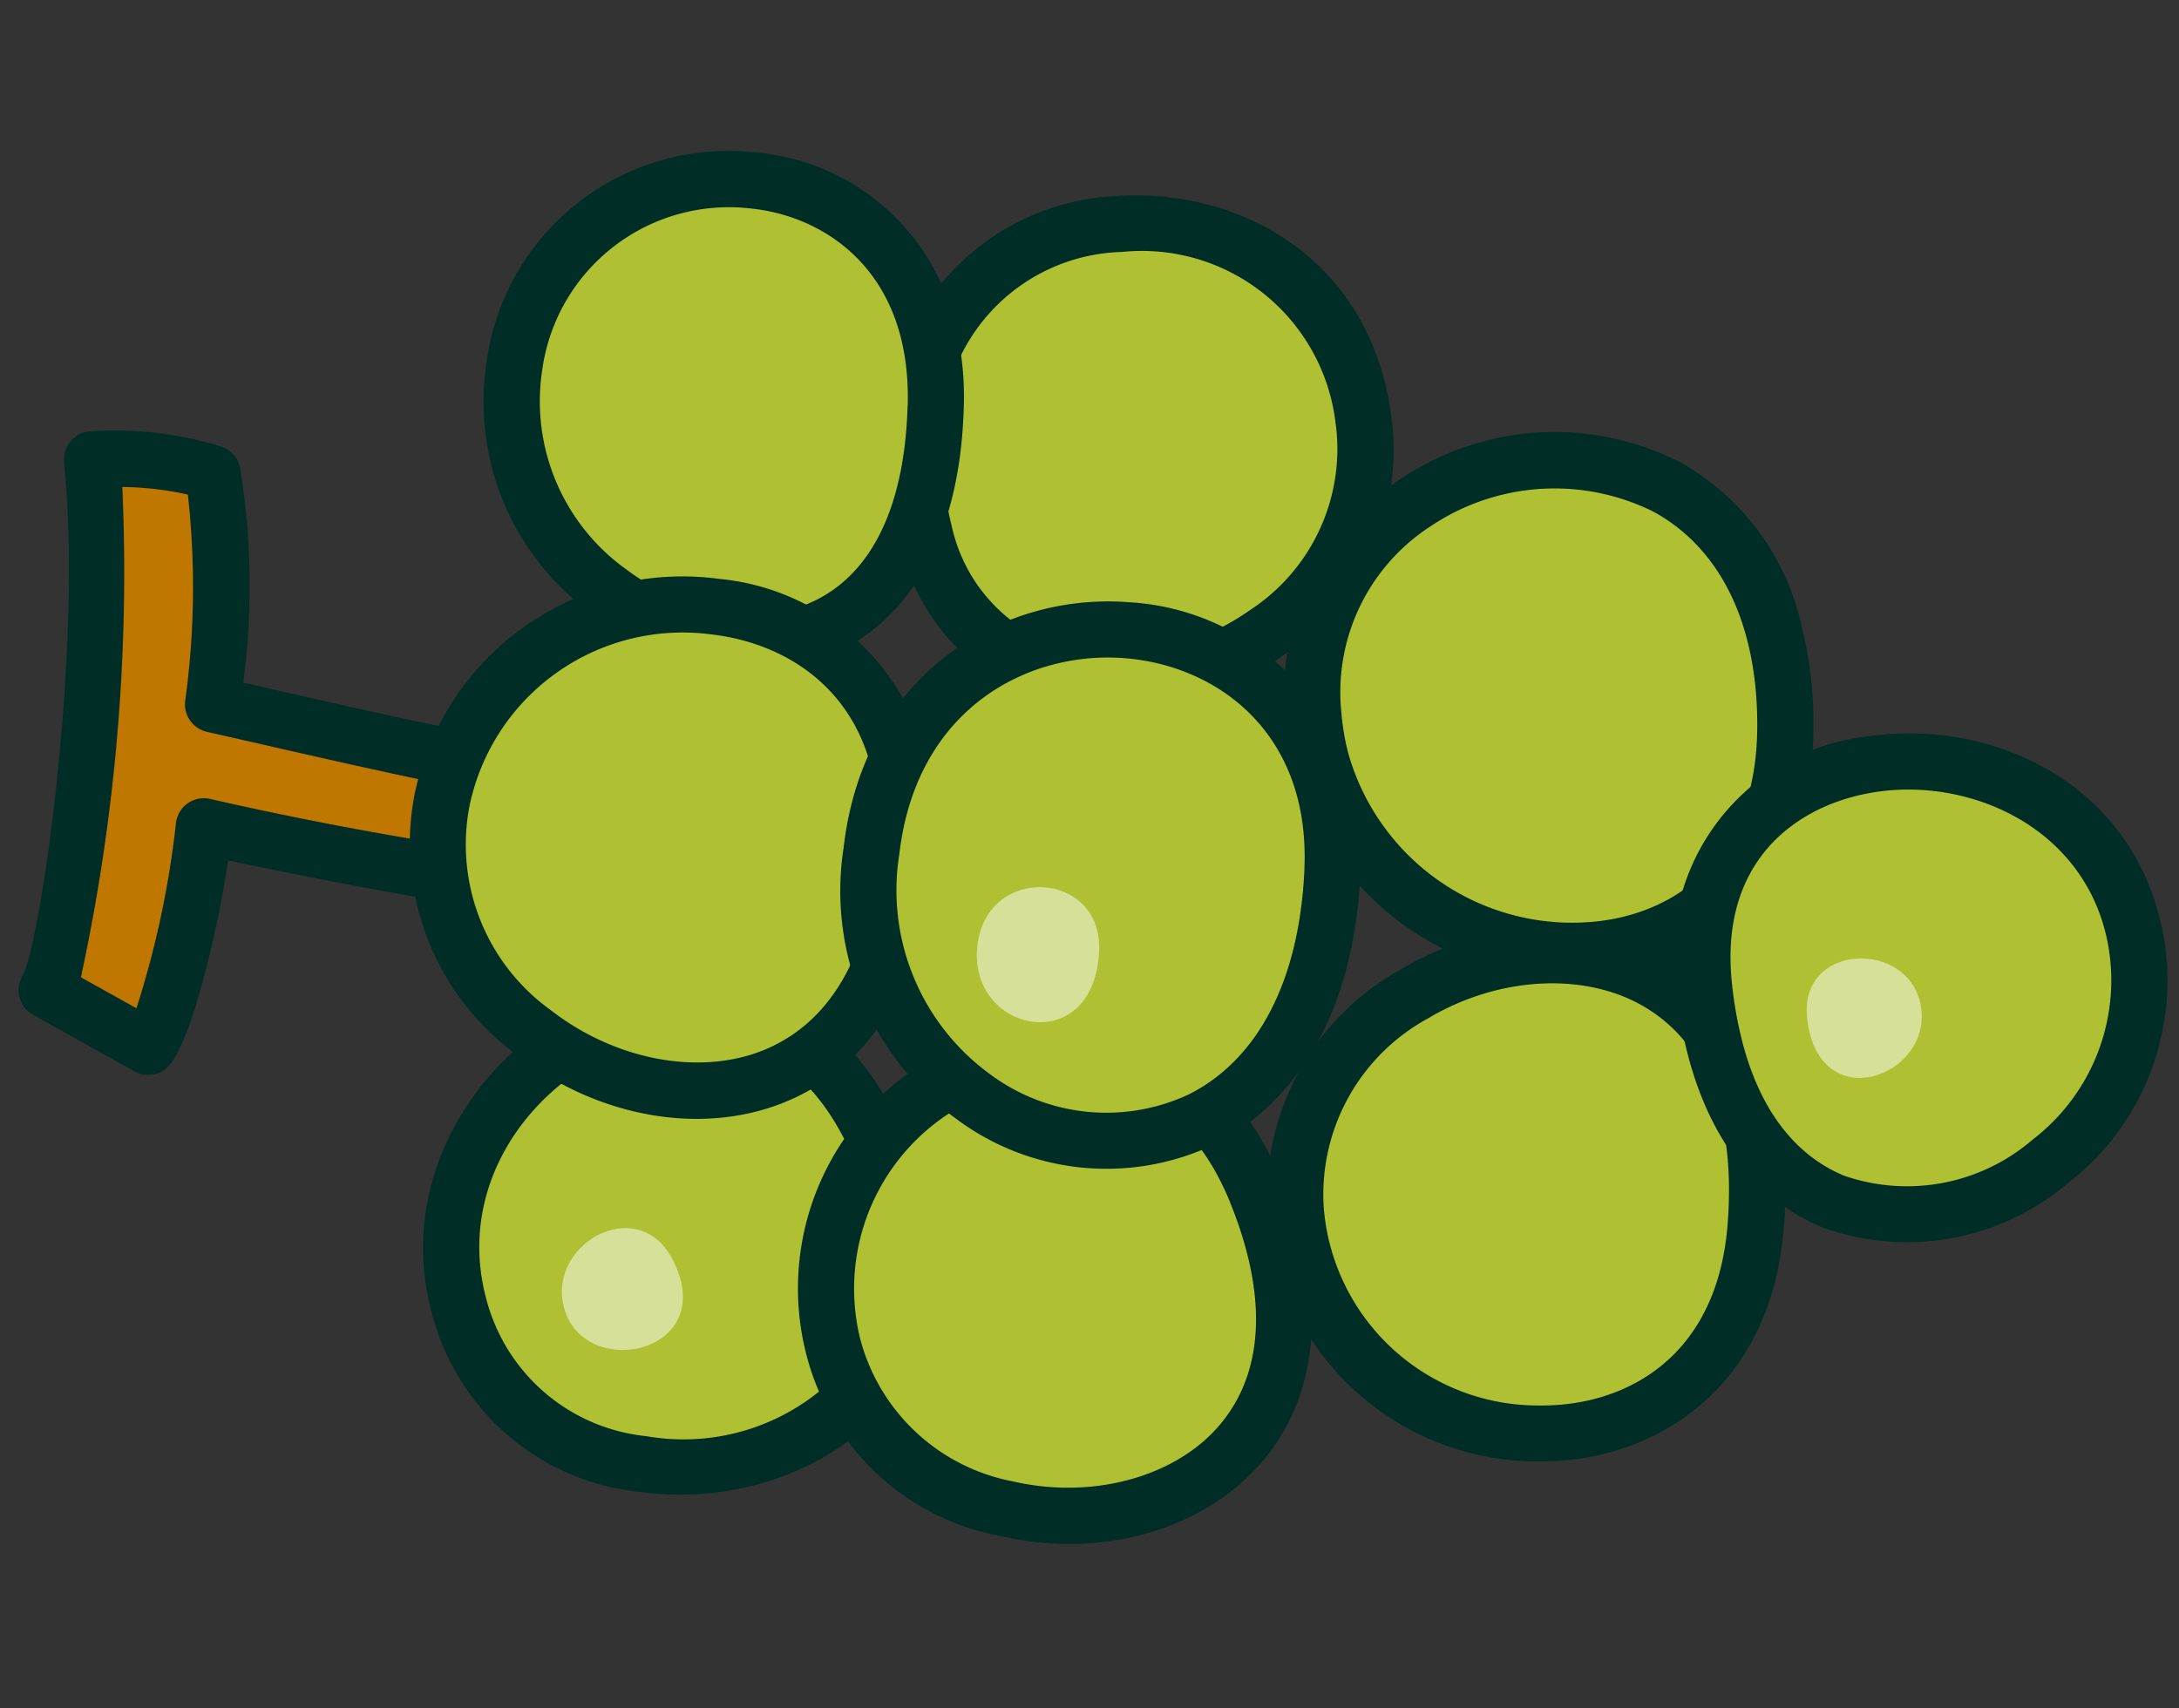
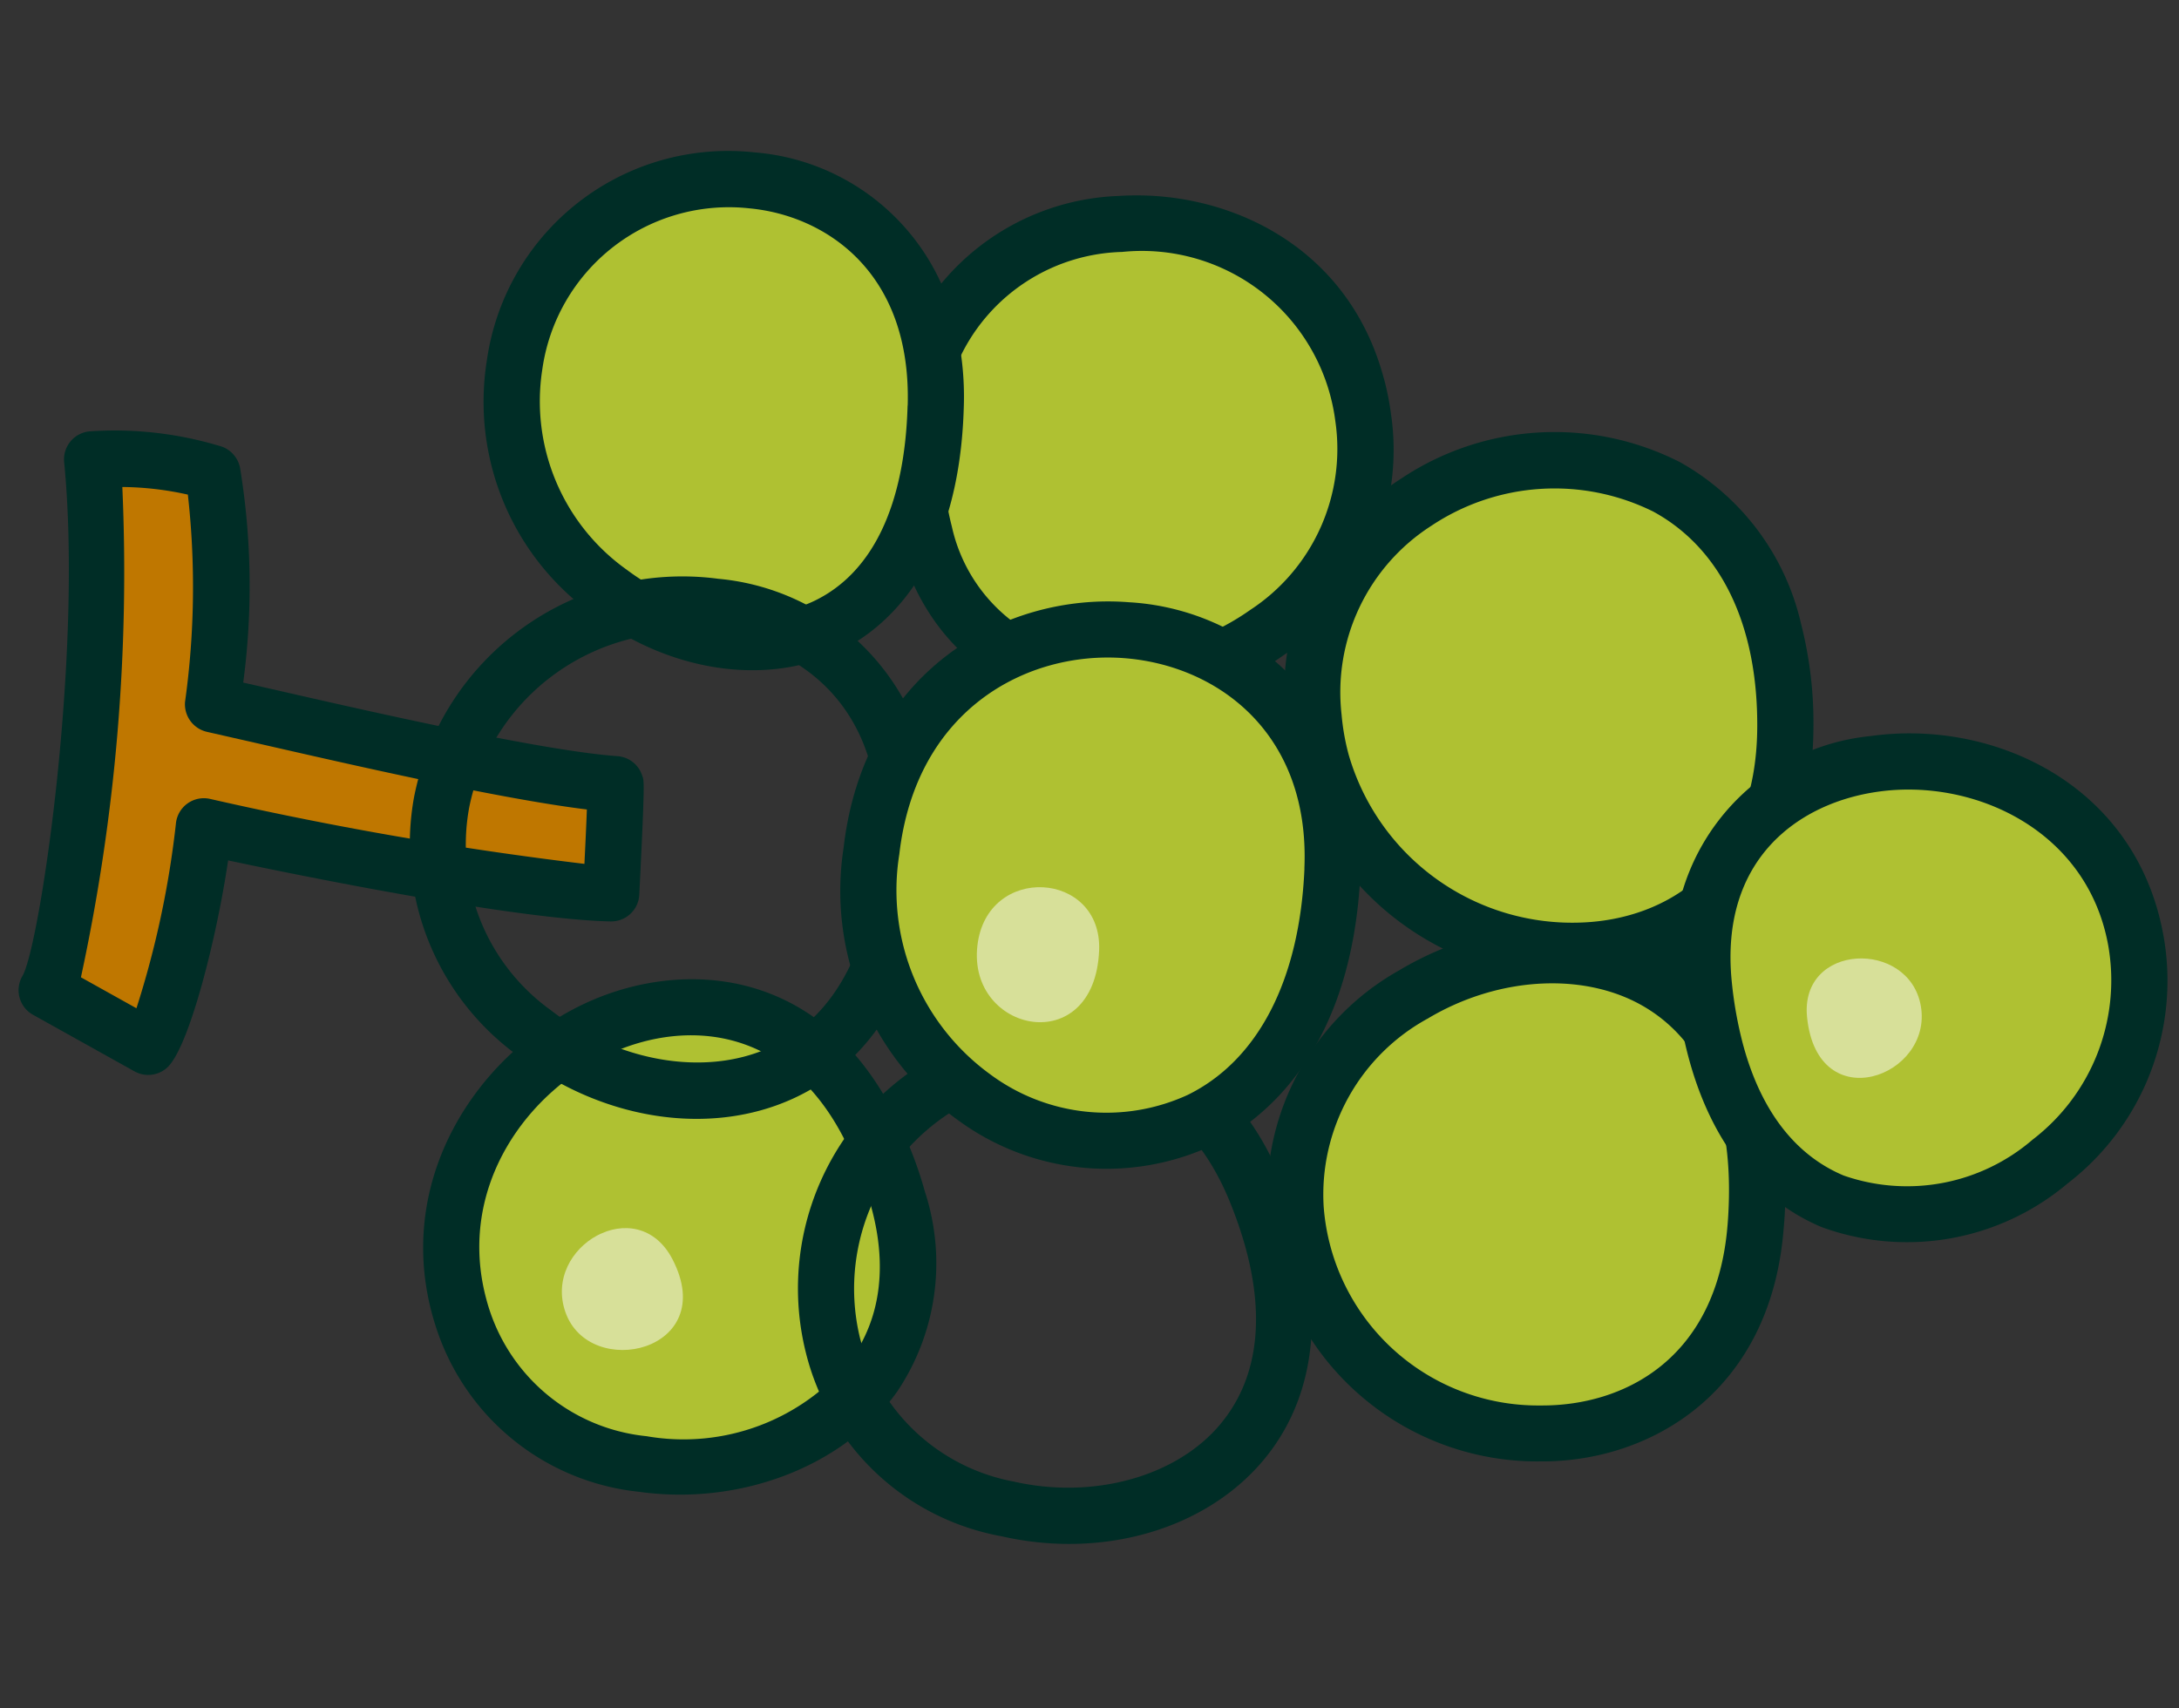
<svg xmlns="http://www.w3.org/2000/svg" width="88" height="69" viewBox="0 0 88 69">
  <rect x="0" y="0" width="88" height="69" fill="#333333" stroke="none" />
  <defs>
    <clipPath id="clip-path">
      <rect id="長方形_3622" data-name="長方形 3622" width="88" height="69" transform="translate(4357 -20570)" fill="#fff" />
    </clipPath>
    <clipPath id="clip-path-2">
      <rect id="長方形_3604" data-name="長方形 3604" width="88" height="57" transform="translate(4241 -20626)" fill="#fff" />
    </clipPath>
    <clipPath id="clip-path-3">
      <rect id="長方形_3527" data-name="長方形 3527" width="4.833" height="4.896" fill="none" />
    </clipPath>
    <clipPath id="clip-path-4">
      <rect id="長方形_3528" data-name="長方形 3528" width="5.126" height="5.419" fill="none" />
    </clipPath>
    <clipPath id="clip-path-5">
      <rect id="長方形_3529" data-name="長方形 3529" width="4.659" height="4.809" fill="none" />
    </clipPath>
  </defs>
  <g id="マスクグループ_34" data-name="マスクグループ 34" transform="translate(-4357 20570)" clip-path="url(#clip-path)">
    <g id="マスクグループ_13" data-name="マスクグループ 13" transform="translate(116 62)" clip-path="url(#clip-path-2)">
      <g id="グループ_5832" data-name="グループ 5832" transform="translate(39 68)">
        <path id="パス_17252" data-name="パス 17252" d="M91.5,21.322l2.946,3.662c.761-.3,3.825-4.323,5.424-7.418,1.64,1.156,10.441,7.056,14.23,8.678,0,0,1.795-3.861,1.822-4.024-3.449-1.681-11.42-7.4-13.858-9.077,2.207-4.255,3.05-6.421,3.485-8.674a13.423,13.423,0,0,0-4.305-2.334c-2.221,7.532-8.4,18.208-9.743,19.187" transform="matrix(0.927, -0.375, 0.375, 0.927, 4111.066, -20645.455)" fill="#bf7700" />
        <path id="パス_17253" data-name="パス 17253" d="M117.93,23.246l0,.027c-.032.195-.05.326-1.912,4.337a1.137,1.137,0,0,1-1.473.566c-3.43-1.473-10.527-6.14-13.4-8.08-1.591,2.715-4.26,6.367-5.393,6.825a1.138,1.138,0,0,1-1.305-.34L91.5,22.92a1.124,1.124,0,0,1-.24-.847v-.009a1.139,1.139,0,0,1,.449-.766c1.137-.924,7.124-11.112,9.331-18.6a1.136,1.136,0,0,1,1.446-.757A14.705,14.705,0,0,1,107.2,4.525a1.153,1.153,0,0,1,.34,1.047,29.566,29.566,0,0,1-3.136,8.094l.893.621c3.227,2.252,9.231,6.444,12,7.8a1.133,1.133,0,0,1,.63,1.156m-3.494,2.379c.286-.621.648-1.4.915-2-3.118-1.727-8.189-5.275-11.347-7.477l-1.7-1.183a1.143,1.143,0,0,1-.367-1.455,33.555,33.555,0,0,0,3.245-7.718,12.572,12.572,0,0,0-2.338-1.278,77.473,77.473,0,0,1-8.977,17.733l1.609,2a38.112,38.112,0,0,0,4.273-6.313,1.134,1.134,0,0,1,1.659-.408,146.99,146.99,0,0,0,13.029,8.1" transform="matrix(0.927, -0.375, 0.375, 0.927, 4109.915, -20645.945)" fill="#002d26" />
        <path id="パス_17254" data-name="パス 17254" d="M111.981,16.205c1.527,15.789-18.7,12.489-18.131,1.341.539-10.532,17.008-12.924,18.131-1.341" transform="matrix(0.927, -0.375, 0.375, 0.927, 4127.169, -20627.625)" fill="#afc132" />
        <path id="パス_17255" data-name="パス 17255" d="M113.967,20.525a9.3,9.3,0,0,1-4.06,7.024c-3.1,1.989-7.6,1.921-11.2-.163A9.66,9.66,0,0,1,93.6,18.368c.322-6.313,5.814-9.979,10.808-10.092,4.024-.091,8.946,2.134,9.58,8.705a16.176,16.176,0,0,1-.023,3.544M95.922,17.861c-.027.208-.045.412-.054.625a7.454,7.454,0,0,0,3.974,6.938,8.713,8.713,0,0,0,8.837.222c2.388-1.536,3.444-4.459,3.059-8.452-.489-5.017-4.079-6.725-7.278-6.653-3.807.086-7.967,2.674-8.538,7.319" transform="matrix(0.927, -0.375, 0.375, 0.927, 4126.021, -20628.115)" fill="#002d26" />
        <g id="グループ_5662" data-name="グループ 5662" transform="matrix(0.927, -0.375, 0.375, 0.927, 4223.933, -20649.223)" opacity="0.5">
          <g id="グループ_5661" data-name="グループ 5661">
            <g id="グループ_5660" data-name="グループ 5660" clip-path="url(#clip-path-3)">
              <path id="パス_17256" data-name="パス 17256" d="M99.525,12.26c.4,4.187-4.958,3.313-4.808.358.141-2.8,4.509-3.431,4.808-.358" transform="translate(-94.715 -10.225)" fill="#fff" />
            </g>
          </g>
        </g>
        <path id="パス_17257" data-name="パス 17257" d="M101.341,9.037c-5.918,14.2,14.379,17.171,17.175,5.891,2.647-10.654-12.834-16.31-17.175-5.891" transform="matrix(0.927, -0.375, 0.375, 0.927, 4141.586, -20652.537)" fill="#afc132" />
        <path id="パス_17258" data-name="パス 17258" d="M120.76,14.644a10.884,10.884,0,0,1-.267,1.423,9.962,9.962,0,0,1-7.718,7.441c-4.06.952-8.388-.295-10.767-3.1-2.329-2.755-2.624-6.644-.834-10.94A9.745,9.745,0,0,1,113.581,3.8c4.092,1.35,7.863,5.261,7.178,10.84m-18.421-.97a6.6,6.6,0,0,0,1.4,5.266c1.84,2.175,5.266,3.127,8.52,2.361a7.77,7.77,0,0,0,6.036-5.778,7.875,7.875,0,0,0-5.42-9.566,7.463,7.463,0,0,0-9.612,4.387,12.707,12.707,0,0,0-.924,3.331" transform="matrix(0.927, -0.375, 0.375, 0.927, 4140.45, -20653.014)" fill="#002d26" />
-         <path id="パス_17259" data-name="パス 17259" d="M115.043,18.836c.195,16.251-19.672,10.813-18.168-.489C98.3,7.674,114.9,6.918,115.043,18.836" transform="matrix(0.927, -0.375, 0.375, 0.927, 4138.962, -20626.313)" fill="#afc132" />
        <path id="パス_17260" data-name="パス 17260" d="M116.955,22.12c-.458,3.721-2.121,6.485-4.808,7.912-3.218,1.708-7.518,1.264-10.949-1.128a9.971,9.971,0,0,1-4.541-9.825,10.7,10.7,0,0,1,11.429-9.19c4.423.267,8.918,3.4,8.991,9.816a18.846,18.846,0,0,1-.122,2.415M98.891,19.464a7.914,7.914,0,0,0,3.6,7.582c2.705,1.881,6.159,2.279,8.592.983,2.492-1.323,3.766-4.2,3.734-8.3-.063-5.289-3.589-7.382-6.866-7.582a8.456,8.456,0,0,0-9.05,7.233l-.009.082" transform="matrix(0.927, -0.375, 0.375, 0.927, 4137.792, -20626.791)" fill="#002d26" />
        <path id="パス_17261" data-name="パス 17261" d="M113.65,14.075c-6.426,14.678-20.982,1.6-15.136-7.931,5.529-9,19.849-2.837,15.136,7.931" transform="matrix(0.927, -0.375, 0.375, 0.927, 4129.153, -20654.018)" fill="#afc132" />
        <path id="パス_17262" data-name="パス 17262" d="M116.533,12.017a12.214,12.214,0,0,1-.956,3.4c-2.633,6.009-6.376,7.124-8.37,7.255-3.258.208-6.653-1.79-8.647-5.1a10.552,10.552,0,0,1-.127-11.134,9.84,9.84,0,0,1,13.183-3.721,9.069,9.069,0,0,1,4.917,9.3M113.5,14.51c2.175-4.962-.218-8.37-2.932-9.779a7.611,7.611,0,0,0-10.2,2.891,8.348,8.348,0,0,0,.131,8.787c1.563,2.583,4.137,4.156,6.557,4,2.6-.172,4.826-2.211,6.44-5.9" transform="matrix(0.927, -0.375, 0.375, 0.927, 4128.002, -20654.506)" fill="#002d26" />
        <path id="パス_17263" data-name="パス 17263" d="M120.745,21.1c6.054-14.687-13.9-19.369-17.5-7.55-3.4,11.166,12.575,19.491,17.5,7.55" transform="matrix(0.927, -0.375, 0.375, 0.927, 4154.254, -20644.881)" fill="#afc132" />
        <path id="パス_17264" data-name="パス 17264" d="M123.8,18.274a16.214,16.214,0,0,1-1.124,4.147c-2.742,6.648-8.366,7.341-12.353,5.918a11.585,11.585,0,0,1-7.273-14.23,10.182,10.182,0,0,1,7.944-7.269,11.147,11.147,0,0,1,10.718,3.607,10.05,10.05,0,0,1,2.089,7.826m-18.929-1.89a9.4,9.4,0,0,0,6.213,9.82c3.195,1.142,7.364.521,9.494-4.65,1.577-3.825,1.36-7.255-.621-9.666a8.967,8.967,0,0,0-8.524-2.828,7.987,7.987,0,0,0-6.218,5.705,9.306,9.306,0,0,0-.344,1.618" transform="matrix(0.927, -0.375, 0.375, 0.927, 4153.108, -20645.371)" fill="#002d26" />
        <path id="パス_17265" data-name="パス 17265" d="M118.423,24.978C125.873,10.123,105.172,6.23,101.5,17.3c-3.471,10.455,11.461,18.58,16.926,7.681" transform="matrix(0.927, -0.375, 0.375, 0.927, 4153.751, -20629.17)" fill="#afc132" />
        <path id="パス_17266" data-name="パス 17266" d="M121.951,21.26a15.75,15.75,0,0,1-1.631,5.112c-2.932,5.846-8.461,6.716-12.634,4.989A10.919,10.919,0,0,1,101.3,17.821a10.43,10.43,0,0,1,8.551-6.979c4.219-.662,8.356.847,10.55,3.852a8.981,8.981,0,0,1,1.545,6.566m-3.657,4.1c1.885-3.761,1.985-6.992.276-9.331-1.663-2.284-5.026-3.471-8.366-2.95a8.1,8.1,0,0,0-6.748,5.465,8.681,8.681,0,0,0,5.094,10.727c3.113,1.292,7.31.943,9.743-3.911" transform="matrix(0.927, -0.375, 0.375, 0.927, 4152.604, -20629.658)" fill="#002d26" />
-         <path id="パス_17267" data-name="パス 17267" d="M113.344,18.077c-6.97,15.317-23.2,1.477-16.817-8.452,6.032-9.385,21.929-2.782,16.817,8.452" transform="matrix(0.927, -0.375, 0.375, 0.927, 4126.739, -20640.307)" fill="#afc132" />
        <path id="パス_17268" data-name="パス 17268" d="M116.268,15.929a12.044,12.044,0,0,1-1.015,3.489c-2.112,4.64-5.361,7.305-9.14,7.486-3.748.181-7.568-2.112-9.73-5.85a10.559,10.559,0,0,1,.068-11.166,11.044,11.044,0,0,1,14.705-3.58,9.548,9.548,0,0,1,5.112,9.621m-3.077,2.551c2.275-5-.118-8.542-3.118-10.183a8.793,8.793,0,0,0-11.714,2.814,8.237,8.237,0,0,0-.014,8.805c1.717,2.964,4.79,4.863,7.659,4.722,2.932-.14,5.415-2.27,7.187-6.159" transform="matrix(0.927, -0.375, 0.375, 0.927, 4125.601, -20640.785)" fill="#002d26" />
        <path id="パス_17269" data-name="パス 17269" d="M116.9,19.9c-6.911,15.19-23.406,4.119-16.976-7.681C105.993,1.068,121.967,8.754,116.9,19.9" transform="matrix(0.927, -0.375, 0.375, 0.927, 4139.991, -20639.48)" fill="#afc132" />
        <path id="パス_17270" data-name="パス 17270" d="M119.832,17.734a11.881,11.881,0,0,1-1.015,3.5c-3,6.594-7.364,7.863-9.7,8.035a10.132,10.132,0,0,1-9.154-4.808,11.388,11.388,0,0,1-.15-11.918c3.39-6.227,9.811-7.165,14.4-4.876a9.9,9.9,0,0,1,5.615,10.069m-3.077,2.56c2.261-4.962-.154-8.909-3.548-10.6-3.508-1.749-8.569-1.264-11.4,3.929a9.19,9.19,0,0,0,.063,9.612,7.867,7.867,0,0,0,7.088,3.77c3.163-.231,5.937-2.615,7.8-6.711" transform="matrix(0.927, -0.375, 0.375, 0.927, 4138.839, -20639.951)" fill="#002d26" />
        <g id="グループ_5665" data-name="グループ 5665" transform="matrix(0.927, -0.375, 0.375, 0.927, 4240.576, -20662.99)" opacity="0.5">
          <g id="グループ_5664" data-name="グループ 5664">
            <g id="グループ_5663" data-name="グループ 5663" clip-path="url(#clip-path-4)">
              <path id="パス_17271" data-name="パス 17271" d="M104.125,12.248c-1.826,4.011-6.181,1.088-4.482-2.03,1.6-2.941,5.819-.911,4.482,2.03" transform="translate(-99.257 -8.781)" fill="#fff" />
            </g>
          </g>
        </g>
        <path id="パス_17272" data-name="パス 17272" d="M105.722,16.536c-4.369,15.091,14.538,15.689,16.835,4.908,2.171-10.178-13.631-15.974-16.835-4.908" transform="matrix(0.927, -0.375, 0.375, 0.927, 4166.615, -20635.883)" fill="#afc132" />
        <path id="パス_17273" data-name="パス 17273" d="M124.7,21.618c-.041.313-.091.621-.159.943a10.336,10.336,0,0,1-7.328,7.776,10.055,10.055,0,0,1-9.87-2.085c-2.533-2.515-3.195-6.444-1.835-11.157a8.834,8.834,0,0,1,11.116-6.489c4.568,1.142,8.769,5.343,8.076,11.012m-17.538-1.4c-.335,2.733.267,4.926,1.781,6.431a7.77,7.77,0,0,0,7.622,1.518,8.108,8.108,0,0,0,5.76-6.082c1-4.654-2.465-8.329-6.254-9.281-3.136-.793-6.988.091-8.388,4.921a16.124,16.124,0,0,0-.521,2.492" transform="matrix(0.927, -0.375, 0.375, 0.927, 4165.472, -20636.367)" fill="#002d26" />
        <g id="グループ_5668" data-name="グループ 5668" transform="matrix(0.927, -0.375, 0.375, 0.927, 4274.228, -20660.305)" opacity="0.5">
          <g id="グループ_5667" data-name="グループ 5667">
            <g id="グループ_5666" data-name="グループ 5666" clip-path="url(#clip-path-5)">
              <path id="パス_17274" data-name="パス 17274" d="M106.092,13.692c-1.151,3.974,3.829,4.128,4.432,1.292.571-2.678-3.589-4.205-4.432-1.292" transform="translate(-105.92 -12.112)" fill="#fff" />
            </g>
          </g>
        </g>
      </g>
    </g>
  </g>
</svg>